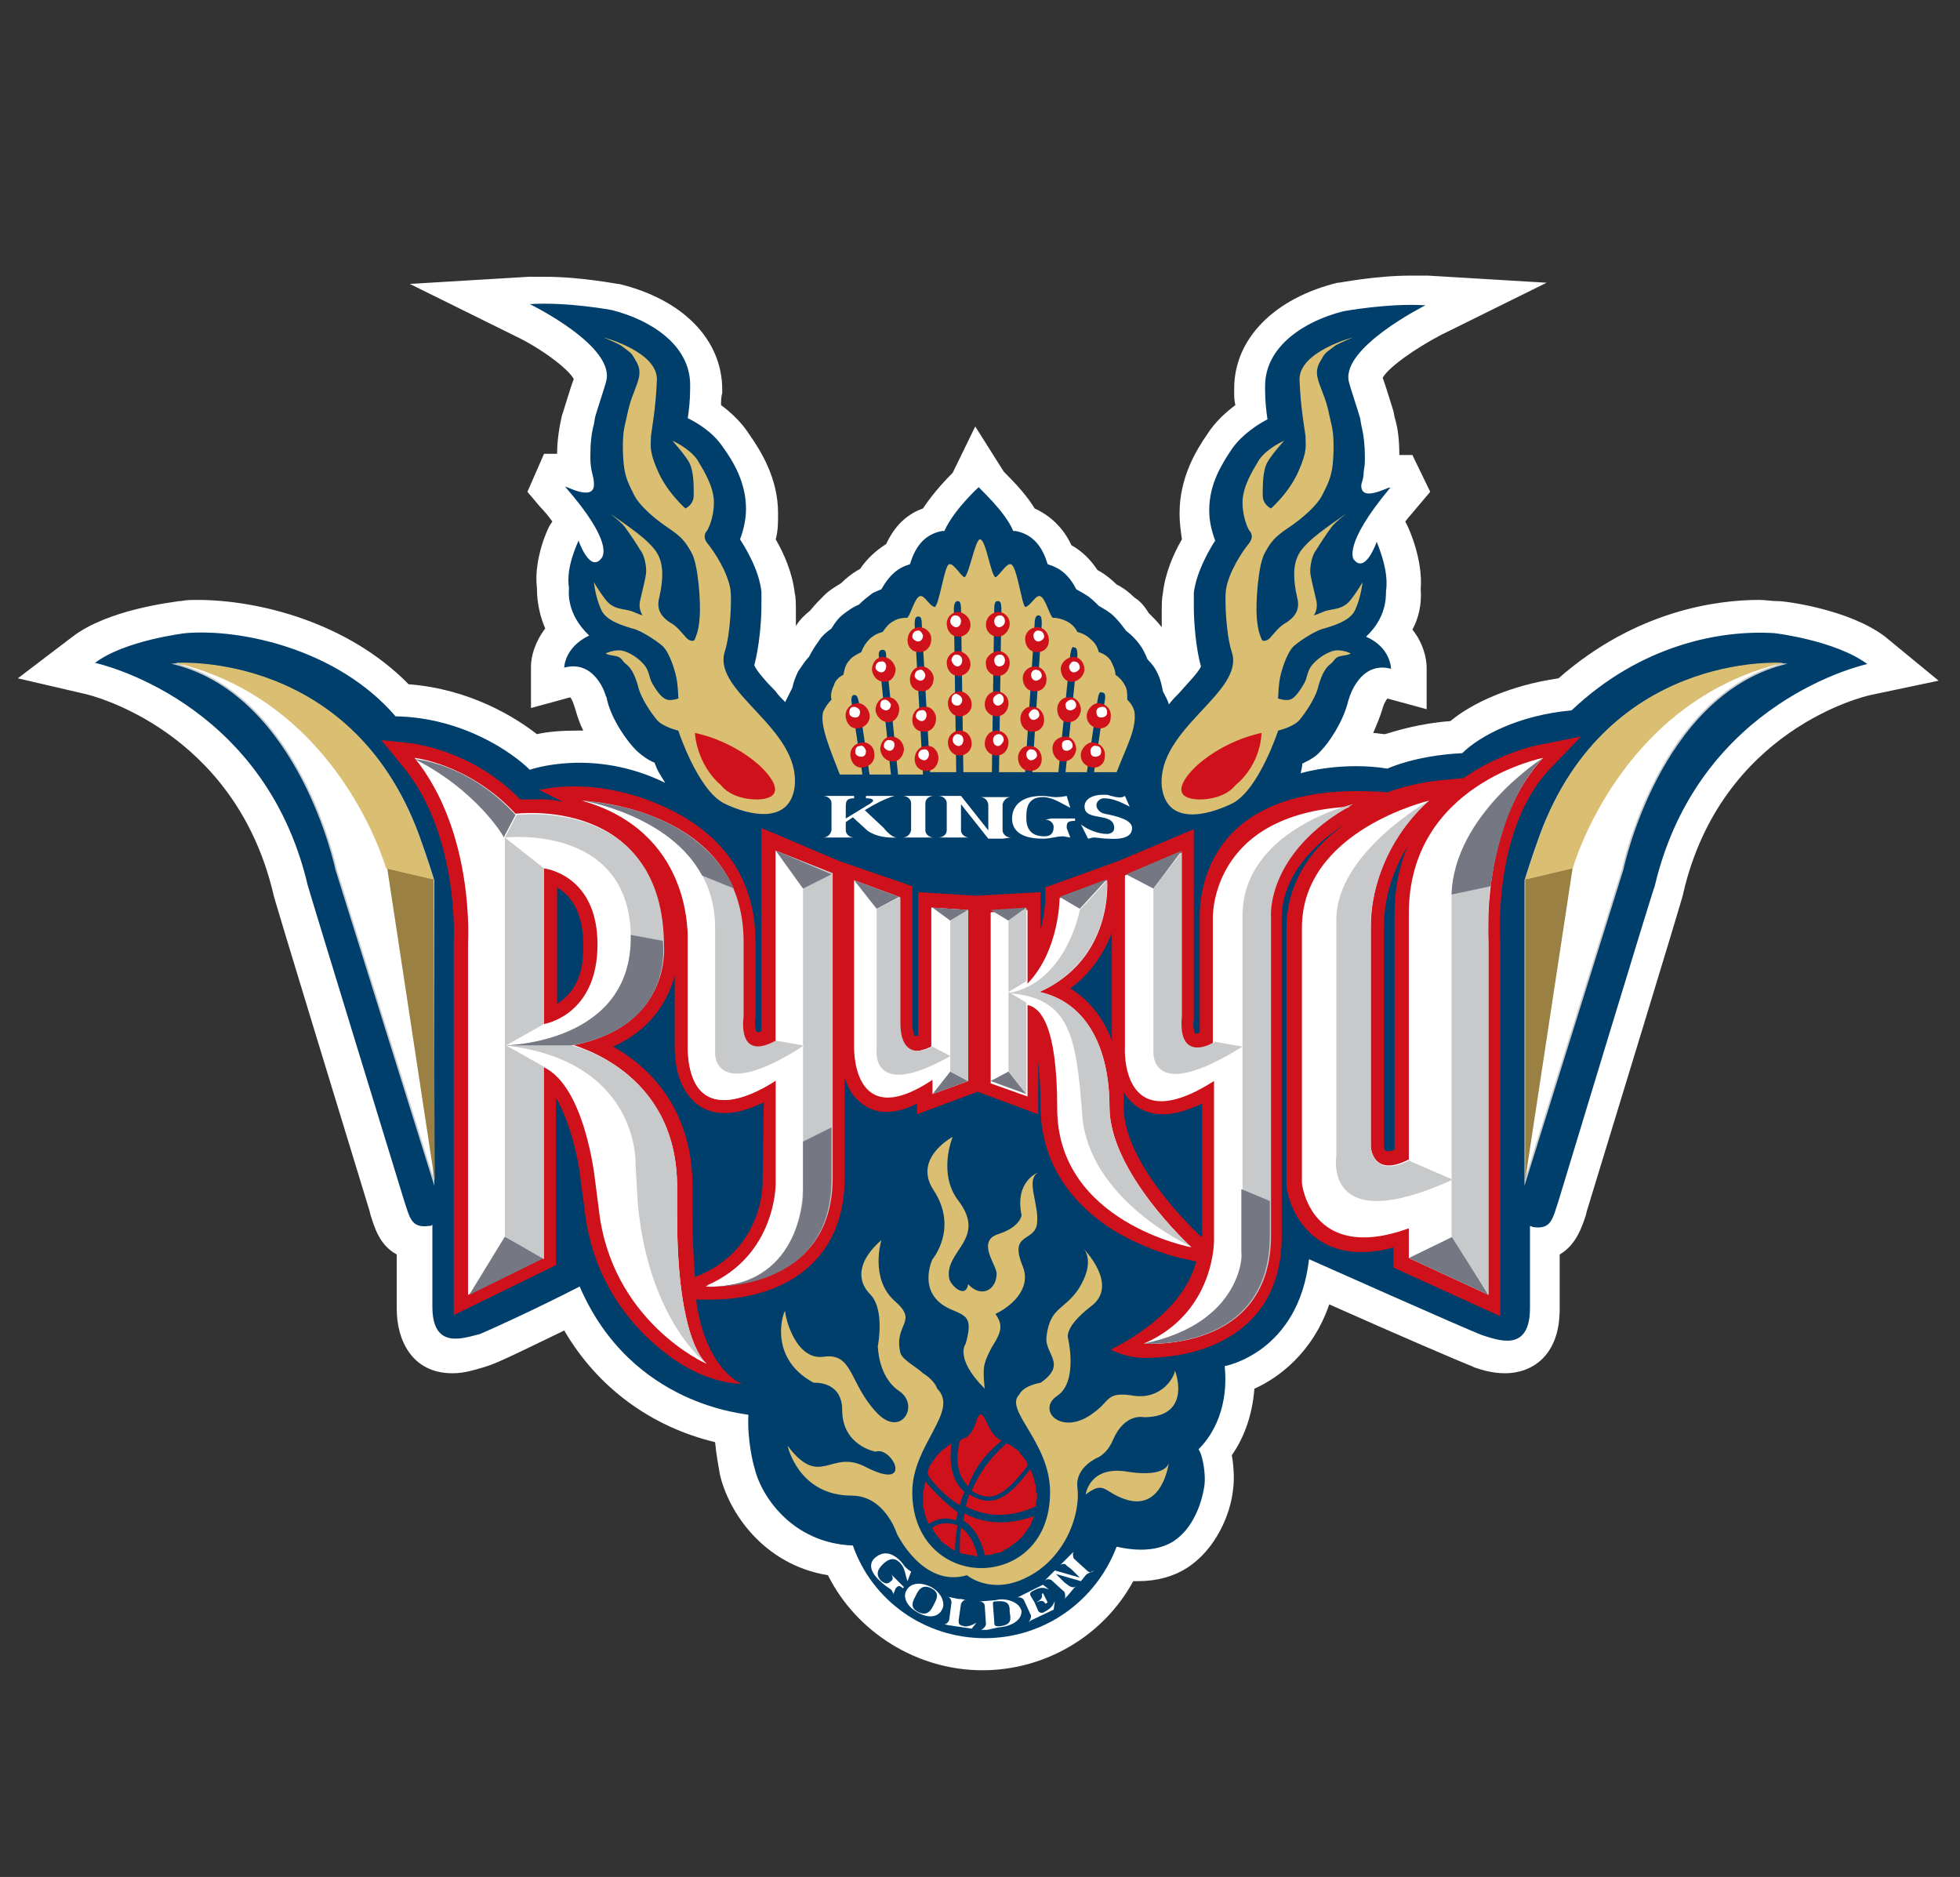
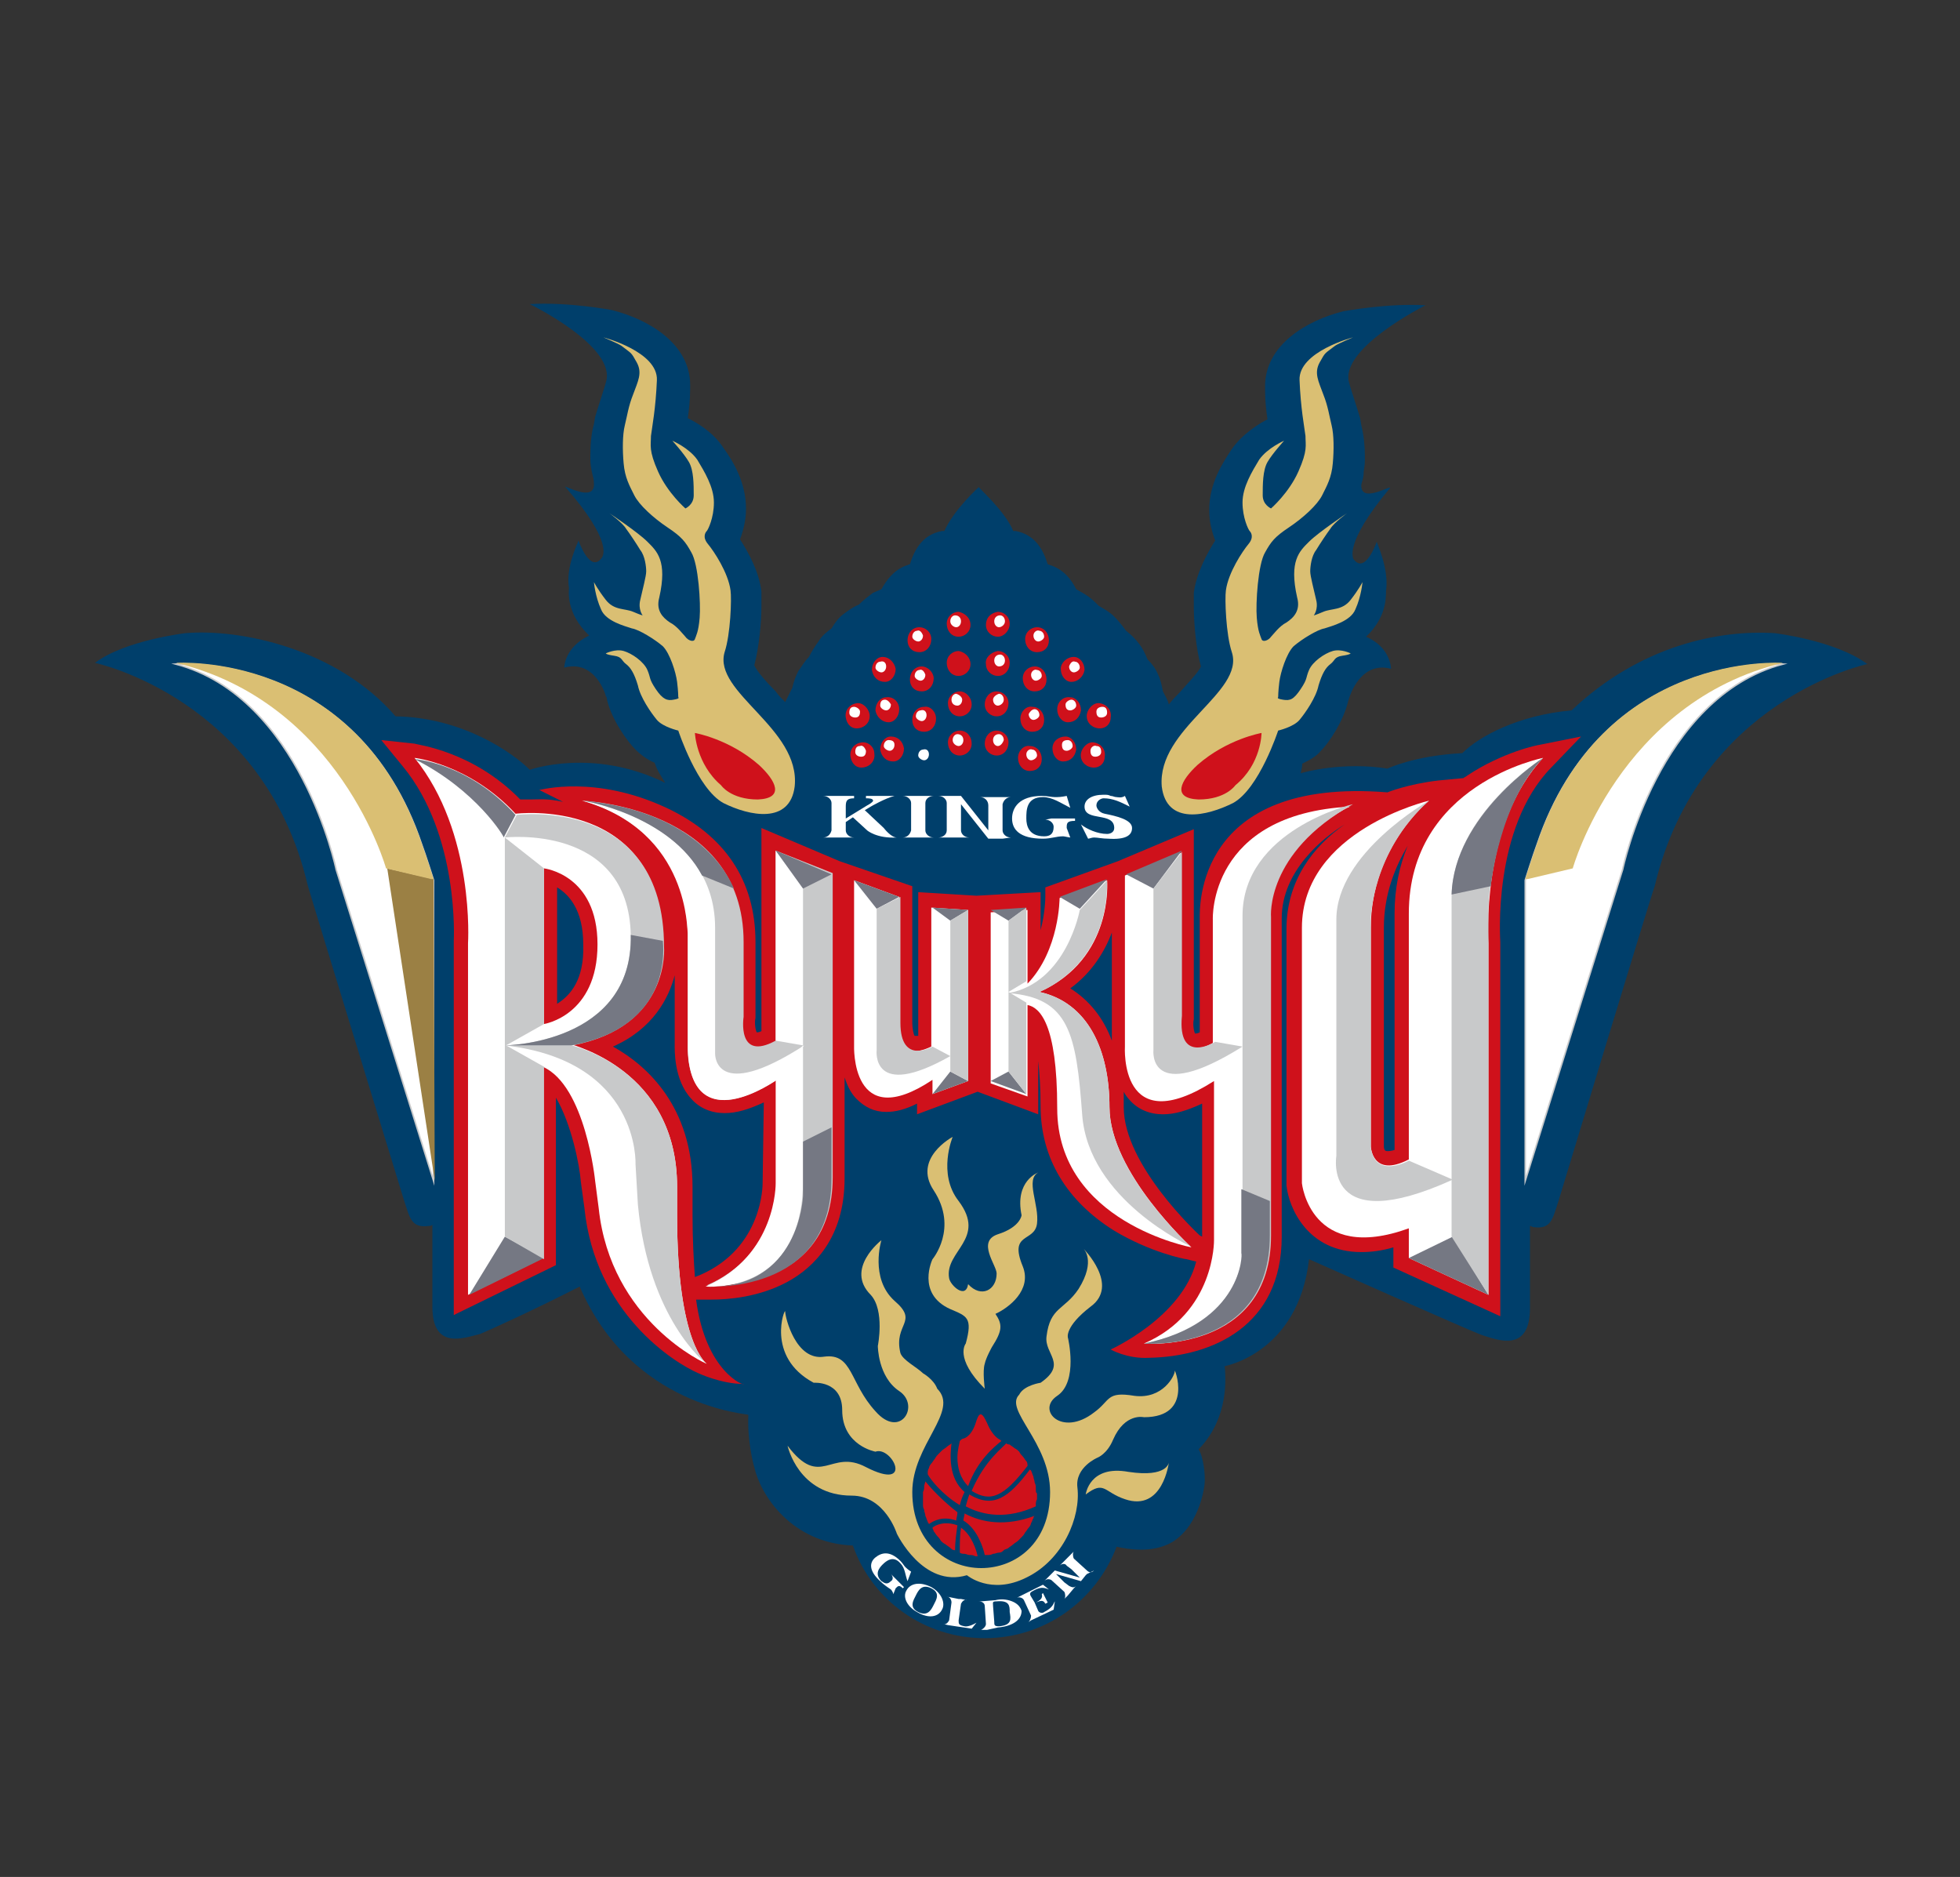
<svg xmlns="http://www.w3.org/2000/svg" version="1.1" id="レイヤー_1" x="0px" y="0px" viewBox="0 0 165 158" style="enable-background:new 0 0 165 158;" xml:space="preserve">
  <rect x="0" y="0" width="165" height="158" fill="#333333" stroke="none" />
  <style type="text/css">
	.st0{fill:#FFFFFF;}
	.st1{fill:#003F6B;}
	.st2{fill:#CF111B;}
	.st3{fill:#DABF73;}
	.st4{fill:#FFFFFF;stroke:#C8C9CA;stroke-width:0.128;stroke-miterlimit:10;}
	.st5{fill:#9B8044;}
	.st6{fill:#C8C9CA;}
	.st7{fill:#757883;}
	.st8{fill:none;stroke:#E50012;stroke-width:2.553538e-02;stroke-miterlimit:10;}
</style>
  <g>
-     <path class="st0" d="M158.7,53.6c-3-2.3-8.4-3-9-3l-0.1,0c-0.5,0-1-0.1-1.5-0.1c-3.6,0-10.4,0.9-16.9,6.6c-4.1,0.6-7.3,2.1-9.1,3.6   c-2.6,0.2-4.5,0.8-5.5,1.1c-0.3,0-0.7-0.1-1-0.1c0.3-0.7,0.6-1.4,0.8-2.1l0.1-0.3c0.1-0.2,0.2-0.4,0.3-0.5l3.3,0.9l0-3.5   c0-0.8-0.3-2.1-1.2-3.2c0.5-0.9,0.8-2.1,0.7-3.4c0.2-2.5-1-5.1-1.1-5.3l-0.2-0.4c0.3-0.4,0.6-0.7,1-1.2l1.1-1.3l-1.5-3.1l-1.1,0   c0-1.2-0.1-2.2-0.4-3.2l-0.1-0.5c-0.2-0.6-0.6-2-0.9-2.8c0.5-0.9,2.8-2.5,4.9-3.6l8.9-4.4l-10-0.6c-0.4,0-0.9,0-1.4,0   c-3,0-6,0.6-6.1,0.6l-0.1,0c-5.3,1.3-8.7,4.7-8.7,8.9c0,0.1,0,0.2,0,0.4c0,0.3,0,0.6,0.1,1c-0.8,0.6-1.7,1.4-2.4,2.5   c-0.9,1.3-2.3,3.6-2.3,6.6l0,0.1c0,0.7,0.1,1.4,0.2,2.1c-0.7,1.2-1.4,2.8-1.6,4.5c-0.1,0.5-0.1,1.1-0.1,1.5c0,0.4,0,0.9,0,1.4   c-0.3-0.4-0.7-0.8-1.1-1.2c-0.3-0.5-0.7-1-1.2-1.3c-0.4-0.4-0.9-0.8-1.5-1.1c-0.4-0.4-0.9-0.8-1.4-1.1c-0.1,0-0.1-0.1-0.2-0.1   c-0.6-0.9-1.3-1.6-2.2-2.1c-0.7-1.5-1.8-2.5-3.1-3.1c-0.6-1-1.5-2-2.6-3.1l-2.4-3.8l-1.9,3.9c-1.1,1.1-1.9,2.1-2.5,3   c-1.4,0.5-2.4,1.5-3.1,3c-0.8,0.5-1.6,1.2-2.2,2.1c-0.1,0-0.1,0.1-0.2,0.1c-0.5,0.3-1,0.7-1.4,1.1c-0.5,0.3-1,0.6-1.4,1   c-0.4,0.4-0.8,0.8-1.2,1.3c-0.5,0.4-0.9,0.8-1.2,1.3c0-0.5,0-0.9,0-1.3c0-0.6,0-1.1-0.1-1.5c-0.2-1.7-0.9-3.3-1.6-4.5   c0.2-0.7,0.2-1.4,0.2-2.1l0-0.1c0-3-1.5-5.3-2.4-6.6c-0.7-1.1-1.6-1.9-2.4-2.5c0-0.3,0-0.7,0.1-1c0-0.1,0-0.2,0-0.3   c0-4.2-3.3-7.6-8.7-8.9l-0.1,0c-0.1,0-3.1-0.6-6.1-0.6c-0.5,0-1,0-1.4,0l-10,0.6l8.9,4.4c2.1,1,4.4,2.7,4.9,3.6   c-0.3,0.8-0.7,2.2-0.9,2.8L47.3,35c-0.2,0.9-0.4,2-0.4,3.2l-1.1,0l-0.7,1.6l-0.7,1.6l1.1,1.3c0.4,0.4,0.7,0.8,1,1.2l-0.2,0.3   c-0.1,0.1-1.4,2.8-1.1,5.3c0,1.3,0.3,2.5,0.7,3.4c-0.9,1.2-1.2,2.4-1.2,3.2l0,3.5l3.3-0.9c0.1,0.1,0.2,0.3,0.3,0.6l0.1,0.3   c0.2,0.7,0.4,1.3,0.7,1.9c-0.2,0-0.3,0-0.5,0c-1.4,0-2.5,0.1-3.4,0.3c-1.8-1.4-5.6-3.8-10.8-4.2c-5.1-5.2-12.6-7.1-17.8-7.1   c-0.5,0-0.9,0-1.4,0.1l-0.1,0c-0.6,0.1-6,0.7-9,3l-4.6,3.5l5.6,1.3c0.5,0.1,12.6,3,15.9,16.8c0,0.1,0,0.2,8.1,26.7l0.1,0.4   c0.3,0.9,0.7,2.5,2.2,3.3l0,4.6c0,2.5,1.2,5.4,4.7,5.4c1,0,1.9-0.3,2.6-0.5L41,115c0.8-0.2,4-1.8,6.5-3c2.8,4.8,7.3,8.1,12.7,9.4   c0.1,1.1,0.3,2.1,0.4,2.7c0.7,3.1,3.6,7.6,9.1,8.5c2.4,4.8,7.5,8,13,8c5.3,0,10.2-2.9,12.7-7.5c0.1,0,0.3,0,0.4,0   c1.6,0,3-0.4,4.1-1.1c2.5-1.6,3.7-4.6,3.9-6.6l0,0c0.1-0.6,0.1-1.8-0.1-2.9c0.9-1.3,1.7-3.1,1.9-5.6c2-0.9,4.9-3,6.3-7.1   c5.6,2.5,11.2,4.9,12,5.2l0.2,0.1c0.6,0.2,1.5,0.5,2.6,0.5c2.2,0,4.6-1.4,4.6-5.4l0-4.6c1.4-0.8,1.9-2.4,2.2-3.3l0.1-0.4   c8.1-26.5,8.1-26.6,8.1-26.7c3.2-13.8,15.3-16.6,15.8-16.7l5.7-1.2L158.7,53.6z M62.9,42.9L62.9,42.9L62.9,42.9L62.9,42.9z" />
    <g>
      <path class="st1" d="M149.4,53.3c-4.6-0.3-11.3,1-17.1,6.5c-4.5,0.4-7.8,2.2-9.2,3.6c-4,0.2-6.3,1.3-6.3,1.3    c-3.7-0.6-7.1,0.3-7.3,0.4c0-0.1,0.2-0.8,0.1-0.8c0.6-0.3,1.2-0.6,1.6-1.1c0.7-0.7,1.9-2.5,2.3-4.2c0.1-0.3,0.1-0.3,0.1-0.3    c0,0,0.9-3.1,3.5-2.4c0,0,0-1.8-2.1-2.7c2-1.9,1.6-3.8,1.7-4c0.2-1.8-0.8-3.9-0.8-4c0,0-1,2.9-2,1.4c0.1,0-0.9-1.1,3.1-5.9    c0.3-0.4-2.5,1.4-2.4-0.3c0.1-0.4,0.2-0.6,0.2-1.1c0.1-0.6,0.1-0.7,0.1-1.3c0-0.9-0.1-1.8-0.3-2.6l-0.1-0.6    c-0.2-0.7-0.9-2.8-0.9-2.9c-1-2.9,6.4-6.6,6.4-6.6c-3.1-0.2-6.9,0.5-6.9,0.5c-3.2,0.8-6.6,2.9-6.6,6.3c0,0.1,0,0.2,0,0.3    c0,1,0.1,1.8,0.2,2.5c-0.6,0.3-2.1,1.2-3,2.5c-0.8,1.2-1.9,2.9-1.9,5.1c0,0,0,0.1,0,0.1c0,0.9,0.2,1.7,0.5,2.5    c-0.7,1.1-1.6,2.8-1.8,4.4c0,0.3,0,0.7,0,1.2c0,1.4,0.2,3.6,0.6,5c-0.2,0.5-1.2,1.5-1.8,2.2c-0.3,0.3-0.6,0.6-0.9,1    c-0.1-0.4-0.3-0.7-0.5-1.1c-0.1-0.5-0.2-1-0.4-1.4c-0.2-0.5-0.5-0.9-0.9-1.3c-0.2-0.5-0.4-0.9-0.7-1.3c-0.3-0.4-0.7-0.8-1.1-1.1    c-0.3-0.4-0.6-0.8-1-1.2c-0.4-0.4-0.8-0.6-1.3-0.9c-0.4-0.4-0.7-0.7-1.2-1c-0.2-0.1-0.5-0.3-0.7-0.4c-0.4-0.8-1-1.6-2.1-2    c-0.1,0-0.2-0.1-0.3-0.1c-0.4-1.3-1.1-2.5-2.7-2.8c0,0-0.1,0-0.2,0c-0.7-1.7-3-3.7-2.9-3.7c0,0-2.1,1.9-2.9,3.7    c-0.1,0-0.1,0-0.2,0c-1.6,0.3-2.3,1.5-2.7,2.8c-0.1,0-0.2,0.1-0.3,0.1c-1.1,0.4-1.7,1.3-2.1,2c-0.2,0.1-0.5,0.2-0.7,0.3    c-0.4,0.3-0.8,0.6-1.2,1c-0.5,0.2-0.9,0.5-1.3,0.8c-0.4,0.3-0.7,0.7-1,1.2c-0.4,0.3-0.8,0.6-1.1,1.1c-0.3,0.4-0.6,0.9-0.8,1.3    c-0.4,0.4-0.6,0.8-0.9,1.2c-0.2,0.4-0.4,0.9-0.5,1.4c-0.2,0.4-0.4,0.8-0.6,1.2c-0.3-0.3-0.6-0.6-0.8-0.9c-0.7-0.7-1.6-1.7-1.8-2.2    c0.4-1.5,0.6-3.6,0.6-5c0-0.5,0-0.9,0-1.2c-0.2-1.7-1.1-3.3-1.8-4.4c0.3-0.8,0.5-1.7,0.5-2.5c0,0,0-0.1,0-0.1c0-2.2-1.1-4-1.9-5.1    c-0.9-1.4-2.4-2.2-3-2.5c0.1-0.7,0.2-1.5,0.2-2.5c0-0.1,0-0.2,0-0.3c0-3.4-3.4-5.5-6.6-6.3c0,0-3.7-0.7-6.9-0.5    c0,0,7.4,3.6,6.4,6.6c0,0.1-0.7,2.2-0.9,2.9l-0.1,0.6c-0.2,0.7-0.3,1.6-0.3,2.6c0,0.6,0,0.7,0.1,1.3c0.1,0.5,0.2,0.7,0.2,1.1    c0.1,1.7-2.7,0-2.4,0.3c4.1,4.7,3.1,5.8,3.1,5.9c-1,1.5-2-1.4-2-1.4c0,0.1-1.1,2.2-0.8,4c0,0.2-0.3,2.1,1.7,4    c-2.1,1-2.1,2.7-2.1,2.7c2.6-0.7,3.5,2.3,3.5,2.4c0,0,0.1,0.1,0.1,0.3c0.4,1.7,1.7,3.5,2.4,4.2c0.5,0.5,1.1,0.9,1.6,1.1    c0.3,0.8,0.3,0.7,0.9,1.7c-6.1-3-11.4-1.1-11.4-1.1c-1.4-1.4-5.6-4.4-11.3-4.5c-4.9-5.7-13.1-7.4-17.7-7c0,0-5.1,0.6-7.6,2.5    c0,0,14.2,3,17.9,18.7c0,0.1,8.1,26.5,8.1,26.5c0.5,1.5,0.6,2.4,2.1,2.2c0.1,0,0.2,0,0.3-0.1l0,6.9c0,3.7,2.7,2.6,4,2.3    c0.5-0.2,4.3-1.9,8.4-4c4.4,10.2,14.2,10.7,14.2,10.8c-0.1,2.1,0.4,4.1,0.5,4.4c0.5,2.3,3.1,6.4,8.3,6.6c1.6,4.6,6,7.8,11.1,7.8    c5.1,0,9.4-3.2,11.1-7.7c0.9,0.2,3,0.6,4.7-0.4c2.4-1.5,2.7-4.9,2.7-4.8c0.1-0.8-0.1-2.4-0.5-3c0.7-0.7,2.6-2.9,2.2-7    c0,0,6.2-1.1,7.1-9c0,0,13.7,6.1,14.6,6.4c1.3,0.4,4,1.5,4-2.3l0-6.9c0.1,0,0.2,0.1,0.3,0.1c1.5,0.2,1.6-0.7,2.1-2.2    c0,0,8-26.4,8.1-26.5c3.7-15.7,17.9-18.7,17.9-18.7C154.5,53.9,149.4,53.3,149.4,53.3z" />
      <path class="st2" d="M58.6,109.4l0.6,0c0,0,0.3,0,0.7,0l0,0c1.4,0,4-0.2,6.4-1.5c2.2-1.2,4.8-3.7,4.8-8.7l0-8.5    c0.2,0.6,0.5,1.3,1,1.8c0.7,0.7,1.5,1.1,2.5,1.1c0.8,0,1.6-0.2,2.6-0.7l0,0.9l5.1-1.9l5.1,1.9l0-4.5c0.1,1,0.2,2.2,0.2,3.8    c0,4.4,2.2,8,6.2,10.5c3,1.8,5.9,2.4,6.1,2.4l0.8,0.2c-1.2,4.7-7.2,7.4-7.2,7.4s1.4,0.8,3.2,0.7c5.4-0.1,11.2-2.7,11.2-10.2    l0-26.8c0-4,3.5-6.8,5.3-7.9c-2.6,1.8-4.9,4.7-4.9,8.8l0,21.5l0,0.1c0.2,1.9,1.8,5.6,6.3,5.6c0.8,0,1.7-0.1,2.7-0.4l0,1.7l9,4.1    l0-31.4l0-0.1c0-0.1-0.7-9.6,4.3-14.7l2.5-2.6l-3.5,0.7c-0.1,0-3.1,0.6-6.1,2.6c-0.1,0.1-0.2,0.1-0.3,0.2l-2.1,0.2    c-2.6,0.3-4.3,1-4.3,1c-16.2-1.3-15.8,9.8-15.8,10.6l0,9.6c-0.2,0.1-0.3,0.1-0.4,0.1c-0.1-0.2-0.2-0.8-0.1-1.2l0-0.1l0-15.9    l-6.4,2.7L88,74.7l0,0.8c0,0,0,1.3-0.4,2.8l0-3.2l-5.4,0.3l0,0l-4.9-0.3l0,12.1c-0.1,0-0.1,0-0.2,0c-0.1,0-0.1,0-0.1,0    c-0.1-0.1-0.2-0.7-0.2-1.1l0-11.5l-6.1-2.1l-6.6-2.8l0,17.1c-0.2,0.1-0.3,0.1-0.4,0.1c-0.1-0.2-0.2-0.8-0.1-1.2l0-0.1l0-6.3    c0-5.2-2.6-9-7.5-11.3c-6-2.8-10.6-1.5-10.7-1.5l2,1c-1.4-0.3-1.9-0.2-2.8-0.2c-0.3,0-0.6,0-0.8,0c-4-4.1-8.7-4.6-8.9-4.7    l-2.8-0.3l1.8,2.2c4.8,5.8,4.3,14.7,4.3,14.7l0,31.5l8.6-4.2l0-14.1c1.3,2.2,2,5.7,2.1,7.1l0.3,2.2c0.9,8.8,7.5,13,9.6,13.9    c0,0,0,0,0,0l0,0c0,0,1.9,0.9,3.8,0.9C62.7,116.7,59.4,115.5,58.6,109.4z M46.9,84.5l0-9.8c1,0.6,2.2,1.9,2.2,4.8    C49.2,82.5,48,83.8,46.9,84.5z M64.2,99.6c0,0.2,0,5.4-5.2,7.7l-0.5,0.2c-0.1-1.4-0.2-3.1-0.2-5.2c0-1.2,0-2.3,0-2.4    c0-6.7-3.8-10.2-6.7-11.8c3.4-1.5,4.7-4.1,5.2-6l0,5.8c0,0.4-0.1,3,1.4,4.6c0.7,0.8,1.7,1.2,2.8,1.2c1,0,2-0.3,3.3-0.9L64.2,99.6z     M90.1,83.2c1.8-1.3,2.9-3.1,3.5-4.7l0,9.1C92.9,85.7,91.7,84.2,90.1,83.2z M94.6,93.2c0-0.4,0-0.9,0-1.3c0.1,0.2,0.3,0.5,0.5,0.7    c0.7,0.8,1.7,1.2,2.8,1.2c1,0,2-0.3,3.3-0.9l0,11.2L101,104C100.9,103.9,94.6,98.1,94.6,93.2z M117.4,76.9l0,19.9    c-0.3,0.1-0.5,0.1-0.6,0.1l0,0c-0.1,0-0.3,0-0.3-0.4l0-18.4c0-2.9,1-5.2,2-6.9C117.8,72.9,117.4,74.8,117.4,76.9z" />
-       <path class="st3" d="M95.5,59.9c-0.1-0.4-0.3-0.7-0.6-1c0-0.4,0-0.9-0.2-1.2c-0.2-0.4-0.5-0.7-0.8-0.9c0-0.4-0.2-0.8-0.4-1.2    c-0.2-0.3-0.6-0.6-1-0.7c-0.1-0.4-0.3-0.8-0.7-1.1c-0.3-0.3-0.7-0.5-1.1-0.6c-0.2-0.4-0.5-0.7-0.9-0.9c-0.4-0.2-0.8-0.3-1.2-0.3    c-0.3-0.4-0.6-1.6-1-1.8c-0.4-0.2-0.8,0.8-1.3,0.9c-0.3-0.3-0.7-3.5-1.2-3.6c-0.4-0.1-0.9,0.9-1.3,1.1c-0.4-0.2-0.8-3.2-1.3-3.2    c-0.4,0-0.9,2.9-1.3,3.2c-0.4-0.2-0.9-1.2-1.3-1.1c-0.4,0.1-0.8,3.3-1.2,3.6c-0.5-0.1-0.9-1.1-1.3-0.9c-0.4,0.2-0.7,1.4-1,1.8    c-0.5,0-0.9,0.1-1.2,0.3c-0.4,0.2-0.6,0.5-0.9,0.9c-0.4,0.1-0.8,0.3-1.1,0.6c-0.3,0.3-0.5,0.6-0.7,1.1c-0.4,0.2-0.8,0.4-1,0.7    c-0.3,0.3-0.4,0.7-0.5,1.2c-0.4,0.2-0.7,0.5-0.8,0.9c-0.2,0.4-0.3,0.8-0.2,1.2c-0.3,0.3-0.5,0.6-0.7,1c-0.3,1.1,0.5,3,1.4,5.3    l1.9,0l-0.9-6c-0.1-0.6,0.1-0.7,0.2-0.7c0.2,0,0.3,0.1,0.4,0.6l0.9,6.1l1.8,0l-1-9.8c-0.1-0.6,0.1-0.7,0.3-0.7    c0.2,0,0.3,0.1,0.3,0.6l1,9.9l2.1,0L77,52.6c0-0.6,0.1-0.7,0.3-0.7c0.2,0,0.3,0.1,0.3,0.7L78.3,65l2.2,0l-0.2-13.7    c0-0.6,0.2-0.7,0.3-0.7c0.2,0,0.3,0.1,0.3,0.7L81.1,65l2.4,0l0.2-13.7c0-0.6,0.1-0.7,0.3-0.7c0.2,0,0.3,0.1,0.3,0.7L84.1,65l2.2,0    l0.8-12.5c0-0.6,0.2-0.7,0.3-0.7c0.2,0,0.3,0.1,0.3,0.7L86.9,65l2.2,0l1-9.9c0.1-0.6,0.2-0.7,0.3-0.6c0.2,0,0.3,0.1,0.3,0.7    l-1,9.8l1.8,0l0.9-6.1c0.1-0.6,0.2-0.7,0.4-0.6c0.2,0,0.3,0.2,0.2,0.7l-0.9,6l1.9,0C94.9,62.7,95.7,61.3,95.5,59.9z" />
      <path class="st3" d="M61,54.9c0.5-1.5,0.6-4.5,0.5-5.2c-0.2-1.5-1.4-3.3-1.9-3.9c-0.5-0.6-0.2-1-0.1-1.1c0.1-0.1,0.6-1.1,0.6-2.4    c0-1.3-0.8-2.6-1.4-3.6c-0.7-1-2.1-1.6-2.1-1.6s1,1.1,1.4,1.8c0.4,0.7,0.4,1.9,0.4,2.8c0,0.8-0.7,1.1-0.7,1.1s-1.5-1.3-2.3-3.1    c-0.8-1.8-0.6-2.2-0.6-3c0.1-0.8,0.4-2.3,0.5-4.7c0.1-2.4-4.5-3.6-4.5-3.6s1.2,0.5,1.5,0.7c0.9,0.7,0.8,0.5,1.3,1.4    c0.5,0.9,0.1,1.6-0.3,2.7c-0.4,1-0.5,1.8-0.7,2.6c-0.2,0.8-0.2,2.1-0.1,3.2c0.1,1.2,0.5,1.9,0.9,2.7c0.4,0.8,1.6,1.9,2.8,2.7    c1.2,0.8,1.5,1.2,2,2.1c0.6,1,0.8,4.3,0.7,5.5c-0.1,1.2-0.3,1.5-0.4,1.8c-0.1,0.3-0.6,0.1-0.8-0.2c-0.2-0.2-0.7-0.9-1.3-1.2    c-0.6-0.4-1.2-1-0.9-2.1c0.7-3.1-0.2-3.9-1-4.7c-0.8-0.8-3.2-2.4-3.2-2.4s1.1,0.8,1.4,1.3c0.3,0.4,0.9,1.3,1.2,1.8    c0.4,0.5,0.5,1.4,0.5,1.8c0,0.4-0.3,1.5-0.5,2.4c-0.2,0.8,0.2,1.3,0.2,1.3s-0.1,0-0.8-0.3c-0.7-0.3-1.6-0.1-2.3-1    c-0.7-0.9-1-1.5-1-1.5s0.1,1.2,0.6,2.3c0.4,1,2,1.4,2.6,1.6c0.6,0.1,1.9,0.9,2.6,1.5c0.6,0.6,1.1,2.2,1.2,3    c0.1,0.8,0.1,1.3,0.1,1.3s0.2,0.1-0.4,0.2c-0.5,0.1-0.9,0-1.5-0.9c-0.6-0.9-0.4-0.9-0.7-1.6c-0.3-0.7-1.3-1.4-2-1.6    c-0.7-0.2-1.5,0.2-1.5,0.2s0,0.1,0.7,0.2c0.7,0.1,0.6,0.4,1,0.7c0.4,0.3,0.7,0.8,1,1.8c0.2,1,1.1,2.3,1.6,2.9    c0.5,0.6,1.8,0.9,1.8,0.9s1.6,4.9,3.8,6.1c2.2,1.1,5.6,1.8,6-1.4C67.4,61.3,60,58.3,61,54.9z" />
      <path class="st2" d="M60.7,66.1c0,0,0.8,1.2,3.1,1.2c2.3-0.1,1.5-1.6,0.1-2.9c-2.5-2.2-5.4-2.7-5.4-2.7S58.6,64.3,60.7,66.1z" />
      <path class="st3" d="M103.7,54.9c-0.5-1.5-0.6-4.5-0.5-5.2c0.2-1.5,1.4-3.3,1.9-3.9c0.5-0.6,0.2-1,0.1-1.1    c-0.1-0.1-0.6-1.1-0.6-2.4c0-1.3,0.8-2.6,1.4-3.6c0.7-1,2.1-1.6,2.1-1.6s-1,1.1-1.4,1.8c-0.4,0.7-0.4,1.9-0.4,2.8    c0,0.8,0.7,1.1,0.7,1.1s1.5-1.3,2.3-3.1c0.8-1.8,0.6-2.2,0.6-3c-0.1-0.8-0.4-2.3-0.5-4.7c-0.1-2.4,4.5-3.6,4.5-3.6    s-1.2,0.5-1.5,0.7c-0.9,0.7-0.8,0.5-1.3,1.4c-0.5,0.9-0.1,1.6,0.3,2.7c0.4,1,0.5,1.8,0.7,2.6c0.2,0.8,0.2,2.1,0.1,3.2    c-0.1,1.2-0.5,1.9-0.9,2.7c-0.4,0.8-1.6,1.9-2.8,2.7c-1.2,0.8-1.5,1.2-2,2.1c-0.6,1-0.8,4.3-0.7,5.5c0.1,1.2,0.3,1.5,0.4,1.8    c0.1,0.3,0.6,0.1,0.8-0.2c0.2-0.2,0.7-0.9,1.3-1.2c0.6-0.4,1.2-1,0.9-2.1c-0.7-3.1,0.2-3.9,1-4.7c0.8-0.8,3.2-2.4,3.2-2.4    s-1.1,0.8-1.4,1.3c-0.3,0.4-0.9,1.3-1.2,1.8c-0.4,0.5-0.5,1.4-0.5,1.8c0,0.4,0.3,1.5,0.5,2.4c0.2,0.8-0.2,1.3-0.2,1.3    s0.1,0,0.8-0.3c0.7-0.3,1.6-0.1,2.3-1c0.7-0.9,1-1.5,1-1.5s-0.1,1.2-0.6,2.3c-0.4,1-2,1.4-2.6,1.6c-0.6,0.1-1.9,0.9-2.6,1.5    c-0.6,0.6-1.1,2.2-1.2,3c-0.1,0.8-0.1,1.3-0.1,1.3s-0.2,0.1,0.4,0.2c0.6,0.1,0.9,0,1.5-0.9c0.6-0.9,0.4-0.9,0.7-1.6    c0.3-0.7,1.3-1.4,2-1.6c0.7-0.2,1.5,0.2,1.5,0.2s0,0.1-0.7,0.2c-0.7,0.1-0.6,0.4-1,0.7c-0.4,0.3-0.7,0.8-1,1.8    c-0.2,1-1.1,2.3-1.6,2.9c-0.5,0.6-1.8,0.9-1.8,0.9s-1.6,4.9-3.8,6.1c-2.2,1.1-5.6,1.9-6-1.4C97.4,61.3,104.8,58.3,103.7,54.9z" />
      <path class="st2" d="M104,66.1c0,0-0.8,1.2-3.1,1.2c-2.3-0.1-1.5-1.6-0.1-2.9c2.5-2.2,5.4-2.7,5.4-2.7S106.2,64.3,104,66.1z" />
      <path class="st4" d="M36.5,99.4l-8.2-26.2c0,0-3-14.5-13.5-17.3c0,0,15.2-1.1,20.7,15.2c0.3,0.8,1,3,1,3L36.5,99.4z" />
      <path class="st3" d="M82.9,116.9c-2.6-2.6-1.6-3.8-1.6-3.8c0.6-2.2,0.1-2.3-1.3-2.9c-2.9-1.3-1.5-4.2-1.5-4.2s2.2-2.6,0.1-5.8    c-1.8-2.7,1.6-4.5,1.6-4.5s-1.3,3.1,0.5,5.4c2.4,3.2-1.2,4.2-0.8,6.5c0.1,0.6,1.4,1.8,1.6,0.5c1.1,1.2,2.4,0.5,2.4-0.9    c0-0.7-1.7-2.7,0.1-3.3c1.9-0.6,2-1.6,2-1.6c-0.6-2.9,1.4-3.6,1.4-3.6c-1.1,0.6,0.1,2.7-0.1,4.3c-0.2,1.6-2.4,0.7-1.2,3.6    c0.8,2-1.2,3.5-2.3,4c0.6,0.9,0.6,1.4-0.3,2.8c0,0-0.5,0.9-0.6,1.4C82.7,115.4,82.9,116.9,82.9,116.9z" />
      <path class="st3" d="M91.4,125.8c0,0,0.3-2.5,3.6-1.9c3.3,0.5,3.4-0.8,3.4-0.8s-0.5,4.2-3.7,3.1C92.9,125.6,93,124.6,91.4,125.8z" />
      <path class="st3" d="M98.9,115.4c0,0.4-1,2.4-3.4,2.1c-2.4-0.4-2,0.4-3.4,1.4c-2.7,2.1-4.9-0.2-3.1-1.4c1.8-1.2,0.9-4.9,0.9-4.9    s-0.3-0.9,1.9-2.6c2.5-1.8-0.6-4.9-0.6-4.9s1.1,1-0.4,3.4c-1.2,1.8-2.4,1.5-2.7,4c-0.2,1.5,1.8,2.3-0.5,3.9c0,0-1.4,0.2-1.8,1    c-1.3,1.3,2.6,4,2.6,8.2c0,4.3-2.9,6.4-5.8,6.4c-2.9,0-5.8-2.2-5.8-6.4c0-4,4-6.8,2.1-8.7c-0.3-0.8-1.2-1.3-1.2-1.3    c-0.5-0.5-1.7-1.1-1.9-1.7c-0.6-2.5,1.6-2.6-0.5-4.4c-2.1-1.9-1.1-5.1-1.1-5.1s-3.1,2.4-0.9,4.6c1.2,1.3,0.6,4.3,0.6,4.3    s0,2.6,1.8,3.8c1.8,1.2,0.1,4.1-2,1.7c-2.2-2.4-1.9-4.9-4.3-4.6c-2.4,0.4-3.3-3.3-3.3-3.8c0-0.4-1.7,3.8,2.4,6    c0,0,2.4-0.2,2.4,2.3c0,3,2.8,3.5,2.8,3.5c1.4-0.5,3.3,3.4-0.8,1.3c-3-1.6-3.8,1.9-6.6-1.8c0,0,0.9,4.2,5.4,4.2    c2.8,0,3.8,3.2,3.8,3.2s2.2,4.6,5.9,3.5c0,0,2,1.7,5,0.2c3.1-1.5,4.6-5.1,4.3-7.6c-0.2-1.7,1.7-2.5,1.7-2.5s0.8-0.3,1.3-1.5    c1-2.3,2.6-1.9,2.6-1.9C100.6,119.3,98.8,115,98.9,115.4z" />
      <polygon class="st5" points="32.6,73.1 36.5,74 36.6,99.4   " />
      <path class="st3" d="M36.3,74l-3.8-0.9c0,0-3.9-14-17.7-17.3c0,0,15.2-1.1,20.7,15.2c0.3,0.8,1,3,1,3L36.3,74z" />
      <path class="st4" d="M128.4,99.4l8.2-26.2c0,0,3-14.5,13.5-17.3c0,0-15.2-1.1-20.7,15.2c-0.3,0.8-1,3-1,3L128.4,99.4z" />
-       <polygon class="st5" points="132.4,73 128.4,74 128.4,99.3   " />
      <path class="st3" d="M128.6,74l3.8-0.9c0,0,3.9-14,17.7-17.3c0,0-15.2-1.1-20.7,15.2c-0.3,0.8-1,3-1,3L128.6,74z" />
      <path class="st0" d="M57,99.9c0,0,0,1.2,0,2.4c0,10.9,2.5,12.5,2.5,12.5c-0.1,0-8.1-3.6-9.1-13.1l-0.3-2.3c0,0-0.8-8-4.4-9.6    c0,2.1,0,16.1,0,16.1l-6.3,3.1l0-29.6c0,0,0.6-9.3-4.5-15.6c0,0,4.6,0.5,8.5,4.7c0,0,12.4-1.6,12.4,11.1c0,0,0.6,6.7-7.7,8.3    C48.1,88,57,90,57,99.9z M50.3,79.5c0-5.9-4.5-6.4-4.5-6.4l0,13.1C45.8,86.2,50.3,85.5,50.3,79.5z" />
      <path class="st6" d="M48.1,88c0,0,8.9,2,8.9,11.9c0,0,0,1.2,0,2.4c0,10.9,2.5,12.5,2.5,12.5c-0.1,0-4.9-3.8-5.8-13.4L53.5,98    c0,0,0.4-8.7-11-10l5.1,0" />
      <path class="st6" d="M42.5,88c0,0,10.8-0.1,10.6-9.3c-0.2-9.4-10.6-8.2-10.6-8.2l1-1.9c0,0,12.4-1.6,12.4,11.1    c0,0,0.6,6.7-7.7,8.3L42.5,88z" />
      <path class="st7" d="M55.8,79.2c0,0.3,1,7.2-7.7,8.8l-5.6,0c0,0,10.8-0.1,10.6-9.3L55.8,79.2z" />
      <path class="st6" d="M65.3,71.6l0,16c-3.3,1.8-2.7-2-2.7-2l0-6.3C62.6,67.9,49,67.4,49,67.4s9.1,1.9,8.9,11.9l0,8.7    c0,0-0.5,8,7.5,2.9l0,8.6c0,0,0.1,6.1-5.9,8.7c0,0,10.6,0.8,10.6-9.1c0-9.9,0-25.6,0-25.6L65.3,71.6z" />
      <path class="st0" d="M65.3,87.6l2.3,0.4l-2.3,2.9l0,8.7c0,0,0.1,6.1-5.9,8.7c0,0,8.3,0.8,8.2-9.1c0-13.7,0-13.4,0-24.5l-2.3-3.1    L65.3,87.6z" />
      <path class="st0" d="M129.9,63.8c0,0-11.3,2.2-11.3,13.1l0,20.7c-3.1,1.6-3.2-1.1-3.2-1.1l0-18.4c0-6.8,4.9-10.7,4.9-10.7    s-10.7,2.5-10.7,10.7l0,21.5c0,0,0.7,6.8,9,3.8l0,2.5l6.7,3.1l0-29.6C125.3,79.4,124.6,69.4,129.9,63.8z" />
      <path class="st0" d="M106.9,77.2c0,0,0,16.9,0,26.8c0,9.9-10.6,9.1-10.6,9.1c6-2.6,5.9-8.7,5.9-8.7l0-13.4c-8,5.1-7.5-2.9-7.5-2.9    l0-14.4l4.7-1.9l0,14c0,0-0.6,3.8,2.7,2l0-10.4c0,0-0.4-8.9,11.6-9.5C113.8,67.7,106.9,71.1,106.9,77.2z" />
      <path class="st0" d="M81.5,91c0-2.7,0,0.8,0-14.4l-3.1-0.2l0,11.7c-3.1,1.5-2.7-2-2.7-2l0-10.6l-3.8-1.4l0,13.9    c0,0-0.3,7.5,6.6,2.9l0,1.2L81.5,91z" />
      <path class="st0" d="M93.4,93.2c0-4.8-1.8-8.8-5.9-9.7c6.3-2.8,5.7-9.4,5.7-9.4l-4,1.5c0,0,0,4.4-2.7,7.2l0-6.2l-3.1,0.2    c0,15.2,0,11.7,0,14.4l3.1,1.1l0-7.7c1,0.2,2.5,1.5,2.5,8.7c0,9.6,11.3,11.7,11.3,11.7S93.4,98.7,93.4,93.2z" />
      <polygon class="st7" points="45.8,105.9 39.5,109 42.5,104.1   " />
      <polygon class="st6" points="45.8,106 45.8,89.8 42.6,88 45.8,86.2 45.8,73.1 42.5,70.5 42.5,104.1   " />
      <path class="st7" d="M34.9,63.9c0,0,4.5,0.3,8.5,4.7l-1,1.9C42.5,70.5,40.1,66.5,34.9,63.9z" />
      <polygon class="st7" points="118.6,105.9 125.3,109 122.3,104.1   " />
      <path class="st8" d="M50,67.4" />
      <path class="st0" d="M49,67.4c0,0,11.2,1.7,11.2,10.7l0,10.6c0,0-0.1,4.2,7.5-0.7l-2.3,2.9c0,0-7.4,5.3-7.5-2.8l0-9.6    C57.8,78.6,58.2,70,49,67.4z" />
      <polygon class="st7" points="65.3,71.6 70,73.6 67.6,74.8   " />
      <polygon class="st7" points="71.9,74.1 75.7,75.5 73.8,76.5   " />
      <path class="st7" d="M59.4,108.3c0,0,10.6,0.8,10.6-9.1c0-2.4,0-4.3,0-4.3l-2.4,1.2l0,4.6C67.6,100.7,67.3,108.6,59.4,108.3z" />
      <path class="st6" d="M104.6,77.1l0,28.4c0,0,0,5.8-8.2,7.6c0,0,10.6,0.8,10.6-9.1c0-9.9,0-26.8,0-26.8s-0.5-5.4,6.9-9.5    C113.8,67.7,104.6,69.9,104.6,77.1z" />
      <path class="st7" d="M96.3,113.1c0,0,10.6,0.8,10.6-9.1c0-2.4,0-2.9,0-2.9l-2.4-1l0,5.4C104.6,105.5,104.6,111.4,96.3,113.1z" />
      <path class="st6" d="M73.8,76.5l0,11.9c0,0-0.5,4.3,6.2,0.5l-1.5-0.8c0,0-2.7,1.6-2.7-2l0-10.6L73.8,76.5z" />
      <polygon class="st7" points="78.5,92.1 81.5,91 80,90.2   " />
      <polygon class="st7" points="78.5,76.4 81.5,76.6 80,77.5   " />
      <polygon class="st7" points="86.4,92.1 83.4,91 84.9,90.2   " />
      <polygon class="st7" points="86.4,76.4 83.4,76.6 84.9,77.5   " />
      <polygon class="st6" points="80,77.5 81.5,76.6 81.5,91 80,90.2   " />
      <polygon class="st6" points="86.4,76.4 84.9,77.5 84.9,90.2 86.4,92.1 86.4,84.4 84.9,83.5 86.4,82.6   " />
      <polygon class="st7" points="89.2,75.5 93.2,74 90.9,76.5   " />
      <path class="st6" d="M93.4,93.2c0-4.8-1.8-8.8-5.9-9.7c0,0,5.8-2.1,5.7-9.4l-2.3,2.5c0,0-1.1,6.1-6,7c0,0,0,0,0,0    c5.1,0.4,5.7,3.4,6.2,10.2c0.5,7.2,9.1,11.1,9.1,11.1S93.4,98.7,93.4,93.2z" />
      <polygon class="st7" points="94.8,73.6 97.1,74.8 99.5,71.6   " />
      <path class="st6" d="M120.3,67.4c0,0-7.8,4.4-7.8,10c0,5.6,0,19.9,0,19.9s-1.2,7,9.8,2l-3.7-1.6c0,0-2.8,1.6-3.2-1.1l0-19.2    C115.4,77.3,115.5,71.7,120.3,67.4z" />
      <path class="st6" d="M129.9,63.8c0,0-7.7,4.8-7.7,11.8c0,7.1,0,28.5,0,28.5l3.1,4.9l0-31.7C125.3,77.3,125,69.1,129.9,63.8z" />
      <path class="st2" d="M81.7,52.6c0,0.6-0.5,1-1,1c-0.6,0-1-0.5-1-1.1c0-0.6,0.5-1,1-1C81.2,51.6,81.7,52,81.7,52.6z" />
      <path class="st2" d="M81.7,55.9c0,0.6-0.5,1-1,1c-0.6,0-1-0.5-1-1.1c0-0.6,0.5-1,1-1C81.3,54.9,81.7,55.4,81.7,55.9z" />
      <path class="st2" d="M81.8,59.3c0,0.6-0.5,1-1,1c-0.6,0-1-0.5-1-1.1c0-0.6,0.5-1,1-1C81.3,58.2,81.8,58.7,81.8,59.3z" />
      <path class="st2" d="M81.8,62.6c0,0.6-0.5,1-1,1c-0.6,0-1-0.5-1-1.1c0-0.6,0.5-1,1-1C81.4,61.5,81.8,62,81.8,62.6z" />
      <path class="st0" d="M80.9,52.3c0,0.3-0.2,0.5-0.4,0.5c-0.2,0-0.5-0.2-0.5-0.5c0-0.3,0.2-0.5,0.4-0.5C80.7,51.8,80.9,52,80.9,52.3    z" />
-       <path class="st0" d="M81,55.6c0,0.3-0.2,0.5-0.4,0.5c-0.2,0-0.4-0.2-0.5-0.5c0-0.3,0.2-0.5,0.4-0.5C80.8,55.1,81,55.3,81,55.6z" />
      <path class="st0" d="M81,58.9c0,0.3-0.2,0.5-0.4,0.5c-0.3,0-0.5-0.2-0.5-0.5c0-0.3,0.2-0.5,0.4-0.5C80.8,58.5,81,58.7,81,58.9z" />
      <path class="st0" d="M81.1,62.3c0,0.3-0.2,0.5-0.4,0.5c-0.2,0-0.5-0.2-0.5-0.5c0-0.3,0.2-0.5,0.4-0.5C80.9,61.8,81.1,62,81.1,62.3    z" />
      <path class="st2" d="M78.4,53.8c0,0.6-0.4,1.1-1,1.1c-0.6,0-1-0.4-1-1c0-0.6,0.4-1.1,1-1.1C77.9,52.8,78.4,53.2,78.4,53.8z" />
      <path class="st2" d="M78.6,57.1c0,0.6-0.4,1.1-1,1.1c-0.6,0-1-0.4-1-1c0-0.6,0.4-1.1,1-1.1C78.1,56.1,78.6,56.6,78.6,57.1z" />
      <path class="st2" d="M78.8,60.5c0,0.6-0.4,1.1-1,1.1c-0.6,0-1-0.4-1-1c0-0.6,0.4-1.1,1-1.1C78.3,59.4,78.8,59.9,78.8,60.5z" />
-       <path class="st2" d="M79,63.8c0,0.6-0.4,1.1-1,1.1c-0.6,0-1-0.4-1-1c0-0.6,0.4-1.1,1-1.1C78.5,62.7,79,63.2,79,63.8z" />
      <path class="st0" d="M77.7,53.5c0,0.3-0.2,0.5-0.4,0.5c-0.2,0-0.5-0.2-0.5-0.4c0-0.3,0.2-0.5,0.4-0.5C77.4,53,77.6,53.2,77.7,53.5    z" />
      <path class="st0" d="M77.9,56.8c0,0.3-0.2,0.5-0.4,0.5c-0.2,0-0.5-0.2-0.5-0.4c0-0.3,0.2-0.5,0.4-0.5    C77.6,56.3,77.8,56.5,77.9,56.8z" />
      <path class="st0" d="M78,60.2c0,0.3-0.2,0.5-0.4,0.5c-0.2,0-0.5-0.2-0.5-0.4c0-0.3,0.2-0.5,0.4-0.5C77.8,59.7,78,59.9,78,60.2z" />
      <path class="st0" d="M78.2,63.5c0,0.3-0.2,0.5-0.4,0.5c-0.2,0-0.5-0.2-0.5-0.4c0-0.3,0.2-0.5,0.4-0.5C78,63,78.2,63.2,78.2,63.5z" />
      <path class="st2" d="M75.4,56.3c0,0.6-0.4,1.1-0.9,1.1c-0.6,0-1-0.4-1.1-1c0-0.6,0.4-1.1,0.9-1.1C74.9,55.3,75.3,55.8,75.4,56.3z" />
      <path class="st2" d="M75.7,59.7c0,0.6-0.4,1.1-0.9,1.1c-0.5,0-1-0.4-1.1-1c0-0.6,0.4-1.1,0.9-1.1C75.2,58.6,75.7,59.1,75.7,59.7z" />
      <path class="st2" d="M76.1,63c0,0.6-0.4,1.1-0.9,1.1c-0.6,0-1-0.4-1.1-1c0-0.6,0.4-1.1,0.9-1.1C75.6,62,76,62.4,76.1,63z" />
      <path class="st0" d="M74.6,56.1c0,0.3-0.2,0.5-0.4,0.5c-0.2,0-0.5-0.2-0.5-0.4c0-0.3,0.2-0.5,0.4-0.5    C74.4,55.6,74.6,55.8,74.6,56.1z" />
      <path class="st0" d="M75,59.3c0,0.3-0.2,0.5-0.4,0.5c-0.2,0-0.5-0.2-0.5-0.4c0-0.3,0.1-0.5,0.4-0.5C74.7,58.9,74.9,59.1,75,59.3z" />
      <path class="st0" d="M75.3,62.7c0,0.3-0.2,0.5-0.4,0.5c-0.2,0-0.5-0.2-0.5-0.4c0-0.3,0.2-0.5,0.4-0.5    C75.1,62.3,75.3,62.4,75.3,62.7z" />
      <path class="st2" d="M73.2,60.1c0.1,0.6-0.3,1.1-0.9,1.2c-0.6,0.1-1-0.3-1.1-0.9c-0.1-0.6,0.3-1.1,0.9-1.2    C72.6,59.1,73.1,59.6,73.2,60.1z" />
      <path class="st2" d="M73.6,63.4c0.1,0.6-0.3,1.1-0.9,1.2c-0.6,0.1-1-0.3-1.1-0.9c-0.1-0.6,0.3-1.1,0.9-1.2    C73.1,62.4,73.6,62.9,73.6,63.4z" />
      <path class="st0" d="M72.4,59.9c0,0.3-0.1,0.5-0.4,0.5c-0.2,0-0.5-0.1-0.5-0.4c0-0.3,0.1-0.5,0.4-0.5    C72.1,59.5,72.4,59.7,72.4,59.9z" />
      <path class="st0" d="M72.9,63.2c0,0.3-0.1,0.5-0.4,0.5c-0.2,0-0.5-0.1-0.5-0.4c0-0.3,0.1-0.5,0.4-0.5    C72.6,62.7,72.8,62.9,72.9,63.2z" />
      <path class="st2" d="M83,52.6c0,0.6,0.5,1,1,1c0.5,0,1-0.5,1-1.1c0-0.6-0.5-1-1-1C83.4,51.6,83,52,83,52.6z" />
      <path class="st2" d="M83,55.9c0,0.6,0.5,1,1,1c0.6,0,1-0.5,1-1.1c0-0.6-0.5-1-1-1C83.4,54.9,82.9,55.4,83,55.9z" />
      <path class="st2" d="M82.9,59.3c0,0.6,0.5,1,1,1c0.6,0,1-0.5,1-1.1c0-0.6-0.5-1-1-1C83.3,58.2,82.9,58.7,82.9,59.3z" />
      <path class="st2" d="M82.9,62.6c0,0.6,0.5,1,1,1c0.6,0,1-0.5,1-1.1c0-0.6-0.5-1-1-1C83.3,61.5,82.9,62,82.9,62.6z" />
      <path class="st0" d="M83.7,52.3c0,0.3,0.2,0.5,0.4,0.5c0.2,0,0.5-0.2,0.5-0.5c0-0.3-0.2-0.5-0.4-0.5C83.9,51.8,83.7,52,83.7,52.3z    " />
      <path class="st0" d="M83.7,55.6c0,0.3,0.2,0.5,0.4,0.5c0.3,0,0.5-0.2,0.5-0.5c0-0.3-0.2-0.5-0.4-0.5    C83.9,55.1,83.7,55.3,83.7,55.6z" />
      <path class="st0" d="M83.6,58.9c0,0.3,0.2,0.5,0.4,0.5c0.2,0,0.5-0.2,0.5-0.5c0-0.3-0.2-0.5-0.4-0.5    C83.8,58.5,83.6,58.7,83.6,58.9z" />
      <path class="st0" d="M83.6,62.3c0,0.3,0.2,0.5,0.4,0.5c0.2,0,0.4-0.2,0.5-0.5c0-0.3-0.2-0.5-0.4-0.5C83.8,61.8,83.6,62,83.6,62.3z    " />
      <path class="st2" d="M86.3,53.8c0,0.6,0.4,1.1,1,1.1c0.6,0,1-0.4,1-1c0-0.6-0.4-1.1-1-1.1C86.8,52.8,86.3,53.2,86.3,53.8z" />
      <path class="st2" d="M86.1,57.1c0,0.6,0.4,1.1,1,1.1s1-0.4,1-1c0-0.6-0.4-1.1-1-1.1C86.6,56.1,86.1,56.5,86.1,57.1z" />
      <path class="st2" d="M85.9,60.5c0,0.6,0.4,1.1,1,1.1c0.6,0,1-0.4,1-1c0-0.6-0.4-1.1-1-1.1C86.4,59.4,85.9,59.9,85.9,60.5z" />
      <path class="st2" d="M85.7,63.8c0,0.6,0.4,1.1,1,1.1c0.6,0,1-0.4,1-1c0-0.6-0.4-1.1-1-1.1C86.2,62.7,85.7,63.2,85.7,63.8z" />
      <path class="st0" d="M87,53.5c0,0.3,0.2,0.5,0.4,0.5c0.2,0,0.5-0.2,0.5-0.4c0-0.3-0.2-0.5-0.4-0.5C87.3,53,87,53.2,87,53.5z" />
      <path class="st0" d="M86.8,56.8c0,0.3,0.2,0.5,0.4,0.5c0.2,0,0.5-0.2,0.5-0.4c0-0.3-0.2-0.5-0.4-0.5    C87.1,56.3,86.8,56.5,86.8,56.8z" />
      <path class="st0" d="M86.6,60.1c0,0.3,0.2,0.5,0.4,0.5c0.2,0,0.5-0.2,0.5-0.4c0-0.3-0.2-0.5-0.4-0.5    C86.9,59.7,86.7,59.9,86.6,60.1z" />
      <path class="st0" d="M86.4,63.5c0,0.3,0.2,0.5,0.4,0.5c0.2,0,0.5-0.2,0.5-0.4c0-0.3-0.2-0.5-0.4-0.5C86.7,63,86.4,63.2,86.4,63.5z    " />
      <path class="st2" d="M89.3,56.3c0,0.6,0.4,1.1,0.9,1.1c0.5,0,1-0.4,1.1-1c0-0.6-0.4-1.1-0.9-1.1C89.8,55.3,89.3,55.8,89.3,56.3z" />
      <path class="st2" d="M89,59.7c0,0.6,0.4,1.1,0.9,1.1c0.6,0,1-0.4,1.1-1c0-0.6-0.4-1.1-0.9-1.1C89.5,58.6,89,59.1,89,59.7z" />
      <path class="st2" d="M88.6,63c0,0.6,0.4,1.1,0.9,1.1c0.6,0,1-0.4,1.1-1c0-0.6-0.4-1.1-0.9-1.1C89.1,62,88.6,62.4,88.6,63z" />
      <path class="st0" d="M90,56.1c0,0.3,0.2,0.5,0.4,0.5c0.2,0,0.5-0.2,0.5-0.4c0-0.3-0.2-0.5-0.4-0.5C90.3,55.6,90.1,55.8,90,56.1z" />
      <path class="st0" d="M89.7,59.3c0,0.3,0.1,0.5,0.4,0.5c0.2,0,0.5-0.2,0.5-0.4c0-0.3-0.2-0.5-0.4-0.5C90,58.9,89.7,59.1,89.7,59.3z    " />
      <path class="st0" d="M89.4,62.7c0,0.3,0.1,0.5,0.4,0.5c0.2,0,0.5-0.2,0.5-0.4c0-0.3-0.2-0.5-0.4-0.5    C89.6,62.3,89.4,62.4,89.4,62.7z" />
      <path class="st2" d="M91.5,60.1c-0.1,0.6,0.3,1.1,0.9,1.2c0.6,0.1,1.1-0.3,1.1-0.9c0.1-0.6-0.3-1.1-0.9-1.2    C92.1,59.1,91.6,59.6,91.5,60.1z" />
      <path class="st2" d="M91,63.4c-0.1,0.6,0.3,1.1,0.9,1.2c0.6,0.1,1.1-0.3,1.1-0.9c0.1-0.6-0.3-1.1-0.9-1.2    C91.6,62.4,91.1,62.9,91,63.4z" />
      <path class="st0" d="M92.3,59.9c0,0.3,0.1,0.5,0.4,0.5c0.2,0,0.5-0.1,0.5-0.4c0-0.3-0.1-0.5-0.4-0.5    C92.6,59.5,92.3,59.6,92.3,59.9z" />
      <path class="st0" d="M91.8,63.2c0,0.3,0.1,0.5,0.4,0.5c0.2,0,0.5-0.1,0.5-0.4c0-0.3-0.1-0.5-0.4-0.5    C92.1,62.7,91.8,62.9,91.8,63.2z" />
      <path class="st2" d="M80.8,126.7c0.1-0.4,0.2-0.7,0.4-1.1c-1.4-1.2-1.2-3.2-1.1-4.1c0,0,0,0,0,0c-0.1,0.1-0.3,0.2-0.4,0.3    c-0.1,0.1-0.3,0.2-0.4,0.3c-0.1,0.1-0.2,0.2-0.3,0.3c-0.1,0.1-0.2,0.2-0.3,0.4c-0.1,0.1-0.2,0.3-0.3,0.4c-0.1,0.1-0.2,0.3-0.2,0.4    c-0.1,0.1-0.1,0.3-0.1,0.5C78.3,124.5,79.3,125.8,80.8,126.7z M77.9,124.7c0,0.1-0.1,0.3-0.1,0.4c0,0.2,0,0.3-0.1,0.5    c0,0.2,0,0.3,0,0.5c0,0.2,0,0.3,0,0.5c0,0.2,0,0.3,0.1,0.5c0,0.2,0.1,0.3,0.1,0.5c0.1,0.2,0.1,0.3,0.2,0.5c0,0.1,0.1,0.1,0.1,0.2    c0.4-0.3,1.2-0.7,2.3-0.3c0-0.2,0.1-0.4,0.1-0.7C79.3,126.3,78.3,125.2,77.9,124.7 M78.5,128.6c0,0.1,0.1,0.2,0.1,0.3    c0.1,0.1,0.2,0.3,0.3,0.4c0.1,0.1,0.2,0.2,0.3,0.4c0.1,0.1,0.2,0.2,0.4,0.3c0.1,0.1,0.3,0.2,0.4,0.3c0.1,0.1,0.2,0.2,0.4,0.2    c0-0.7,0.1-1.4,0.2-2.1C79.5,128,78.7,128.4,78.5,128.6 M80.9,128.6c-0.1,0.6-0.1,1.3-0.1,2.1c0.1,0.1,0.3,0.1,0.4,0.1    c0.1,0,0.3,0.1,0.4,0.1c0.2,0,0.3,0,0.5,0.1c0.1,0,0.2,0,0.2,0C82.2,130.5,81.8,129.2,80.9,128.6 M81.8,125.5    c1.6,1,2.7,0.5,4.7-2.1c0-0.1,0-0.3-0.1-0.4c-0.1-0.1-0.2-0.3-0.3-0.4c-0.1-0.1-0.2-0.2-0.3-0.4c-0.1-0.1-0.2-0.2-0.4-0.3    c-0.1-0.1-0.3-0.2-0.4-0.3c-0.2,0-0.3-0.1-0.3-0.1C84.5,121.8,82.9,122.9,81.8,125.5 M81.2,127.4c0,0.2-0.1,0.4-0.1,0.6    c1.2,0.7,1.7,2.4,1.8,2.9c0.1,0,0.1,0,0.2,0c0.2,0,0.3,0,0.5-0.1c0.2,0,0.3-0.1,0.5-0.1c0.2,0,0.3-0.1,0.4-0.2    c0.1-0.1,0.3-0.1,0.4-0.2c0.1-0.1,0.3-0.2,0.4-0.3c0.1-0.1,0.3-0.2,0.4-0.3c0.1-0.1,0.2-0.2,0.3-0.3c0.1-0.1,0.2-0.2,0.3-0.4    c0.1-0.1,0.2-0.3,0.3-0.4c0.1-0.1,0.2-0.3,0.2-0.4c0.1-0.1,0.1-0.3,0.2-0.4c0-0.1,0-0.1,0.1-0.2C84.7,128.5,82.7,128.2,81.2,127.4     M87.2,125.3c0-0.2,0-0.3-0.1-0.5c0-0.2-0.1-0.3-0.1-0.5c-0.1-0.2-0.1-0.3-0.2-0.5c0,0-0.1-0.1-0.1-0.1c-1.8,2.4-3.1,3.3-5.1,2.1    c-0.1,0.3-0.2,0.6-0.3,1c1.5,0.8,3.5,1.1,5.9,0c0,0,0-0.1,0-0.1c0-0.2,0-0.3,0.1-0.5c0-0.2,0-0.3,0-0.5    C87.2,125.7,87.2,125.5,87.2,125.3 M84.3,121.3c0,0-0.1-0.1-0.1-0.1c0,0-0.6-0.2-1.1-1.4c-0.5-1.1-0.7-0.9-1,0.1    c-0.4,1.1-1,1.2-1,1.2c-0.1,0-0.2,0.1-0.3,0.2c0,0.1-0.2,0.7-0.2,1.4c0,0.8,0.2,1.7,0.9,2.4C82.3,122.9,83.7,121.8,84.3,121.3" />
      <path class="st6" d="M97.1,74.8l0,13.6c0,0-0.5,4.7,7.5-0.3l-2.3-0.4c0,0-3.2,2-2.8-2.2l0-13.8L97.1,74.8z" />
      <path class="st7" d="M122.2,75.3" />
      <path class="st7" d="M122.2,75.3l3.3-0.7c0,0,0.7-7,4.4-10.8C129.9,63.8,122.4,68.6,122.2,75.3" />
      <path class="st7" d="M49.1,67.4c0,0,7.3,1.2,10,6.3l2.7,1.1C61.7,74.8,59.7,68.4,49.1,67.4z" />
      <g>
        <path class="st0" d="M83.2,67.6L83.2,67.6L83.2,67.6L83.2,67.6z M80.8,69.9L80.8,69.9L80.8,69.9L80.8,69.9 M85.1,70.5     c-0.4,0-0.7-0.3-0.7-0.6l0-2.2c0.1-0.4,0.4-0.6,0.7-0.6l-0.7,0l0,0l-1.2,0l-0.7,0v0c0.4,0,0.7,0.3,0.7,0.7l0,0.7l0,1.4L80.9,67     l0,0l0,0l-1.2,0v0L79,67c0.4,0,0.7,0.3,0.7,0.6l0,2.3c0,0.4-0.4,0.6-0.7,0.6l0.7,0l0,0l1.2,0l0.7,0v0c-0.4,0-0.7-0.3-0.7-0.6     l0-0.7l0-1.5l2.3,2.9l1,0l0,0l0.2,0l0,0L85.1,70.5" />
        <path class="st0" d="M91,69.4c0.5,0.4,1.4,0.8,2.2,0.8c0.2,0,0.6-0.1,0.6-0.5c0-1.4-2.5-0.5-2.5-1.8c0-0.6,0.6-1,1.6-1     c0.3,0,0.4,0,0.6,0.1c0.2,0,0.3,0.1,0.5,0.1c0.1,0,0.4,0.1,0.7-0.1l0.4,0.9c-0.8-0.4-1.4-0.7-2.2-0.7c-0.2,0-0.6,0.2-0.6,0.6     c0,0.2,0.2,0.6,0.7,0.7c1,0.2,2.3,0.5,2.3,1.2c0,0.6-0.5,1-2,0.9c-0.5,0-0.9-0.1-1.2-0.1c-0.2,0-0.4,0.1-0.5,0.1L91,69.4z" />
        <path class="st0" d="M89.8,67c-0.5,0.1-0.7,0.1-1,0.1c-0.3,0-0.6-0.1-1.1-0.1c-1.9,0-2.5,1-2.5,1.9c0,0.9,0.6,1.7,2.6,1.7     c0.7,0,1.1-0.2,1.7-0.2c0.1,0,0.5,0.1,0.6,0.1l-0.3-0.8c0-0.4,0-0.6,0.7-0.6l0-0.2l-2.4,0l0.4,0L88,69c0.4,0,0.7,0.3,0.7,0.6     c0,0.6-0.3,0.8-0.8,0.8c-1.3,0-1.5-0.9-1.5-1.5c0-0.7,0-1.8,1.4-1.8c0.8,0,1.5,0.5,2.3,0.9L89.8,67z" />
        <path class="st0" d="M71.3,69.9L71.3,69.9L71.3,69.9L71.3,69.9z M74.4,69.7l-1.6-1.5l0.5-0.3c0,0,1.2-0.7,2-0.9l-2.4,0l0,0.2     c0.2,0,0.6,0,0.6,0.2c0,0.1-0.3,0.3-0.5,0.4l-1.8,1.1l0-1c0-0.5,0.1-0.7,0.7-0.7l0-0.2l-1.9,0v0l-0.7,0c0.4,0,0.7,0.3,0.7,0.6     l0,2.3c-0.1,0.4-0.4,0.6-0.7,0.6l0.7,0l0,0l1.2,0l0.7,0v0c-0.4,0-0.7-0.3-0.7-0.6l0-0.7l0.6-0.4l1.2,1.1c0,0,0.8,0.7,2.5,0.6     C75,70.5,74.4,69.7,74.4,69.7" />
        <path class="st0" d="M78.6,70.5c-0.4,0-0.7-0.3-0.7-0.6c0,0,0-0.1,0-0.1l0-2.2c0-0.4,0.4-0.6,0.7-0.6l-0.7,0v0l-1.1,0L76,67     c0.4,0,0.7,0.3,0.7,0.6l0,2.3c-0.1,0.4-0.4,0.6-0.7,0.6v0l0.7,0l0,0l1.2,0h0l0.6,0c0,0-0.1,0-0.1,0L78.6,70.5L78.6,70.5z" />
      </g>
      <path class="st0" d="M79.3,135.5c0.3-0.5,0-1.4-0.9-1.9c-1-0.5-1.8-0.3-2.1,0.3c-0.3,0.5,0,1.3,0.9,1.8    C78.2,136.3,79,136.1,79.3,135.5z M78.4,133.7c0.8,0.4,0.4,1,0.2,1.4c-0.2,0.4-0.5,1-1.3,0.6c-0.8-0.4-0.4-1-0.2-1.4    C77.3,133.9,77.6,133.3,78.4,133.7" />
      <path class="st0" d="M90.1,131.6L90.1,131.6L90.1,131.6L90.1,131.6z M90.1,133.7L90.1,133.7L90.1,133.7L90.1,133.7 M92.1,132.2    c-0.2,0.2-0.4,0.2-0.6,0l-1.1-1c-0.1-0.2-0.1-0.5,0-0.6l-0.3,0.3l-0.4,0.4l-0.5,0.5l0,0c0.2-0.2,0.5-0.2,0.6,0l0.4,0.3l0.7,0.7    l-2.1-0.6l-0.2,0.2l-0.4,0.4v0l-0.3,0.3c0.2-0.2,0.4-0.2,0.6-0.1l1.1,1c0.1,0.2,0.1,0.5,0,0.6l0.3-0.3l0,0l0.5-0.6l0.3-0.3    l-0.1,0.1c-0.2,0.2-0.4,0.1-0.6,0l-0.4-0.3l-0.7-0.7l2.1,0.6l0.4-0.5h0l0.1-0.1v0L92.1,132.2" />
      <path class="st0" d="M76.7,132.3c-0.3-0.2-0.4-0.3-0.5-0.4c-0.1-0.1-0.2-0.3-0.4-0.5c-0.9-0.9-1.6-0.7-2.1-0.3    c-0.5,0.4-0.6,1.1,0.4,2c0.3,0.3,0.6,0.5,0.9,0.7c0.1,0.1,0.2,0.3,0.2,0.4l0.2-0.5c0.2-0.2,0.3-0.3,0.6,0l0.1-0.1l-1.1-1.1    l0.2,0.2l-0.2-0.2c0.2,0.2,0.2,0.5,0,0.6c-0.3,0.3-0.5,0.2-0.8,0c-0.6-0.6-0.2-1.1,0.1-1.4c0.3-0.3,0.9-0.8,1.5-0.1    c0.4,0.4,0.4,1,0.6,1.5L76.7,132.3z" />
      <path class="st0" d="M84.1,136.9c-0.4,0-0.4-0.1-0.4-0.4l-0.1-1.3c0-0.3-0.1-0.4,0.3-0.4c1.1-0.1,1.1,0.4,1.1,0.9    C85.1,136.3,85.2,136.8,84.1,136.9z M85.2,134.8c-0.5-0.2-1-0.2-1.4-0.1l-1.2,0.1l-0.2,0c0.2,0,0.5,0.1,0.5,0.4l0.1,1.5    c0,0.2-0.2,0.4-0.4,0.5v0l0.5,0l0,0L84,137c1.2-0.1,2-0.6,2-1.4C85.9,135.3,85.7,135,85.2,134.8" />
      <path class="st0" d="M88.3,133.8c-0.3-0.1-0.6-0.3-1.3,0.1c-0.2,0.1-0.4,0.2-0.2,0.5l0.3,0.5l0.1,0c0.4-0.2,0.6-0.4,0.5-0.7    l0.1-0.1l0.4,0.8L88,135c-0.2-0.4-0.5-0.2-0.8-0.1l-0.1,0l0.3,0.7c0.1,0.2,0.4,0.2,0.5,0.1c0.8-0.4,0.8-0.8,0.9-0.9l-0.1,0.7    l-1.9,0.9l0,0l-0.3,0.2l0,0c0.2-0.1,0.3-0.4,0.3-0.6l-0.6-1.3c-0.1-0.2-0.4-0.3-0.6-0.2l0.2-0.1l0.2-0.1l1.8-0.9L88.3,133.8z" />
      <path class="st0" d="M81.2,136.9c-0.5-0.1-0.5-0.2-0.5-0.5l0.2-1.4c0.1-0.2,0.3-0.4,0.5-0.3l-0.5-0.1l-0.2,0l-0.5-0.1l-0.5-0.1    c0.2,0,0.4,0.2,0.4,0.5l-0.2,1.5c-0.1,0.2-0.3,0.4-0.5,0.3v0l0.4,0.1l0,0l2,0.3l0.4-0.5C81.5,137,81.2,136.9,81.2,136.9z" />
    </g>
  </g>
</svg>